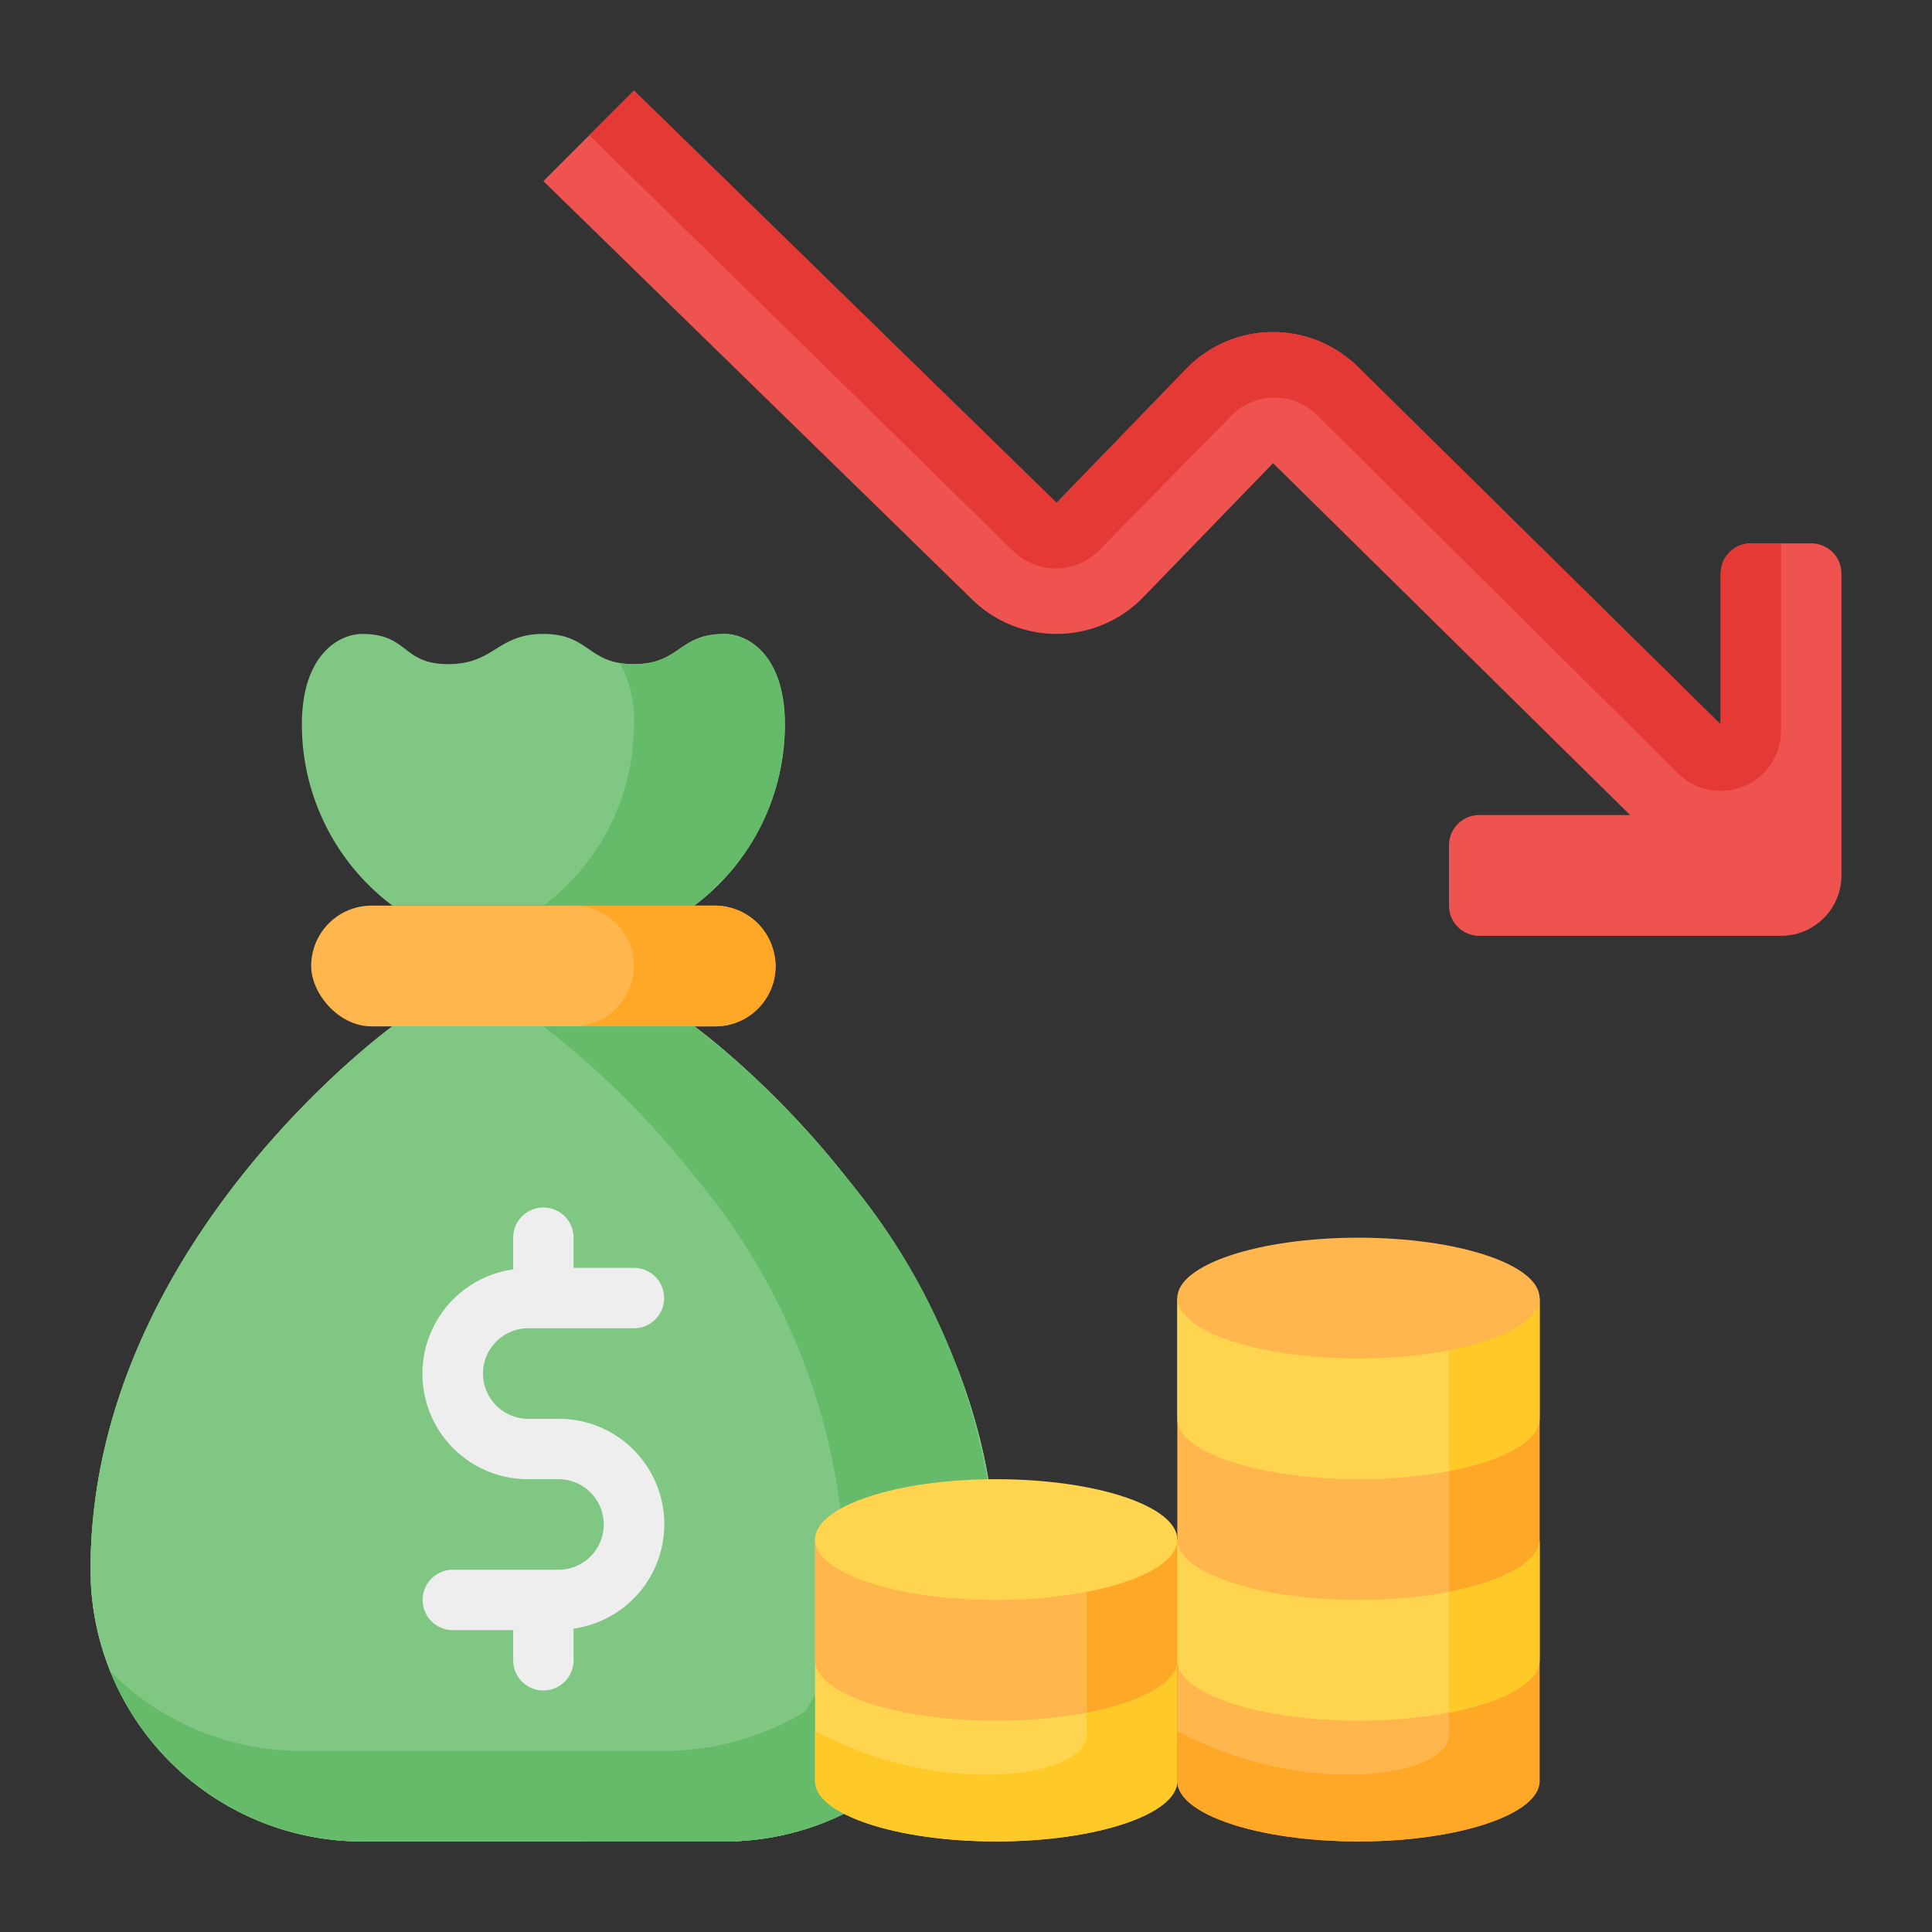
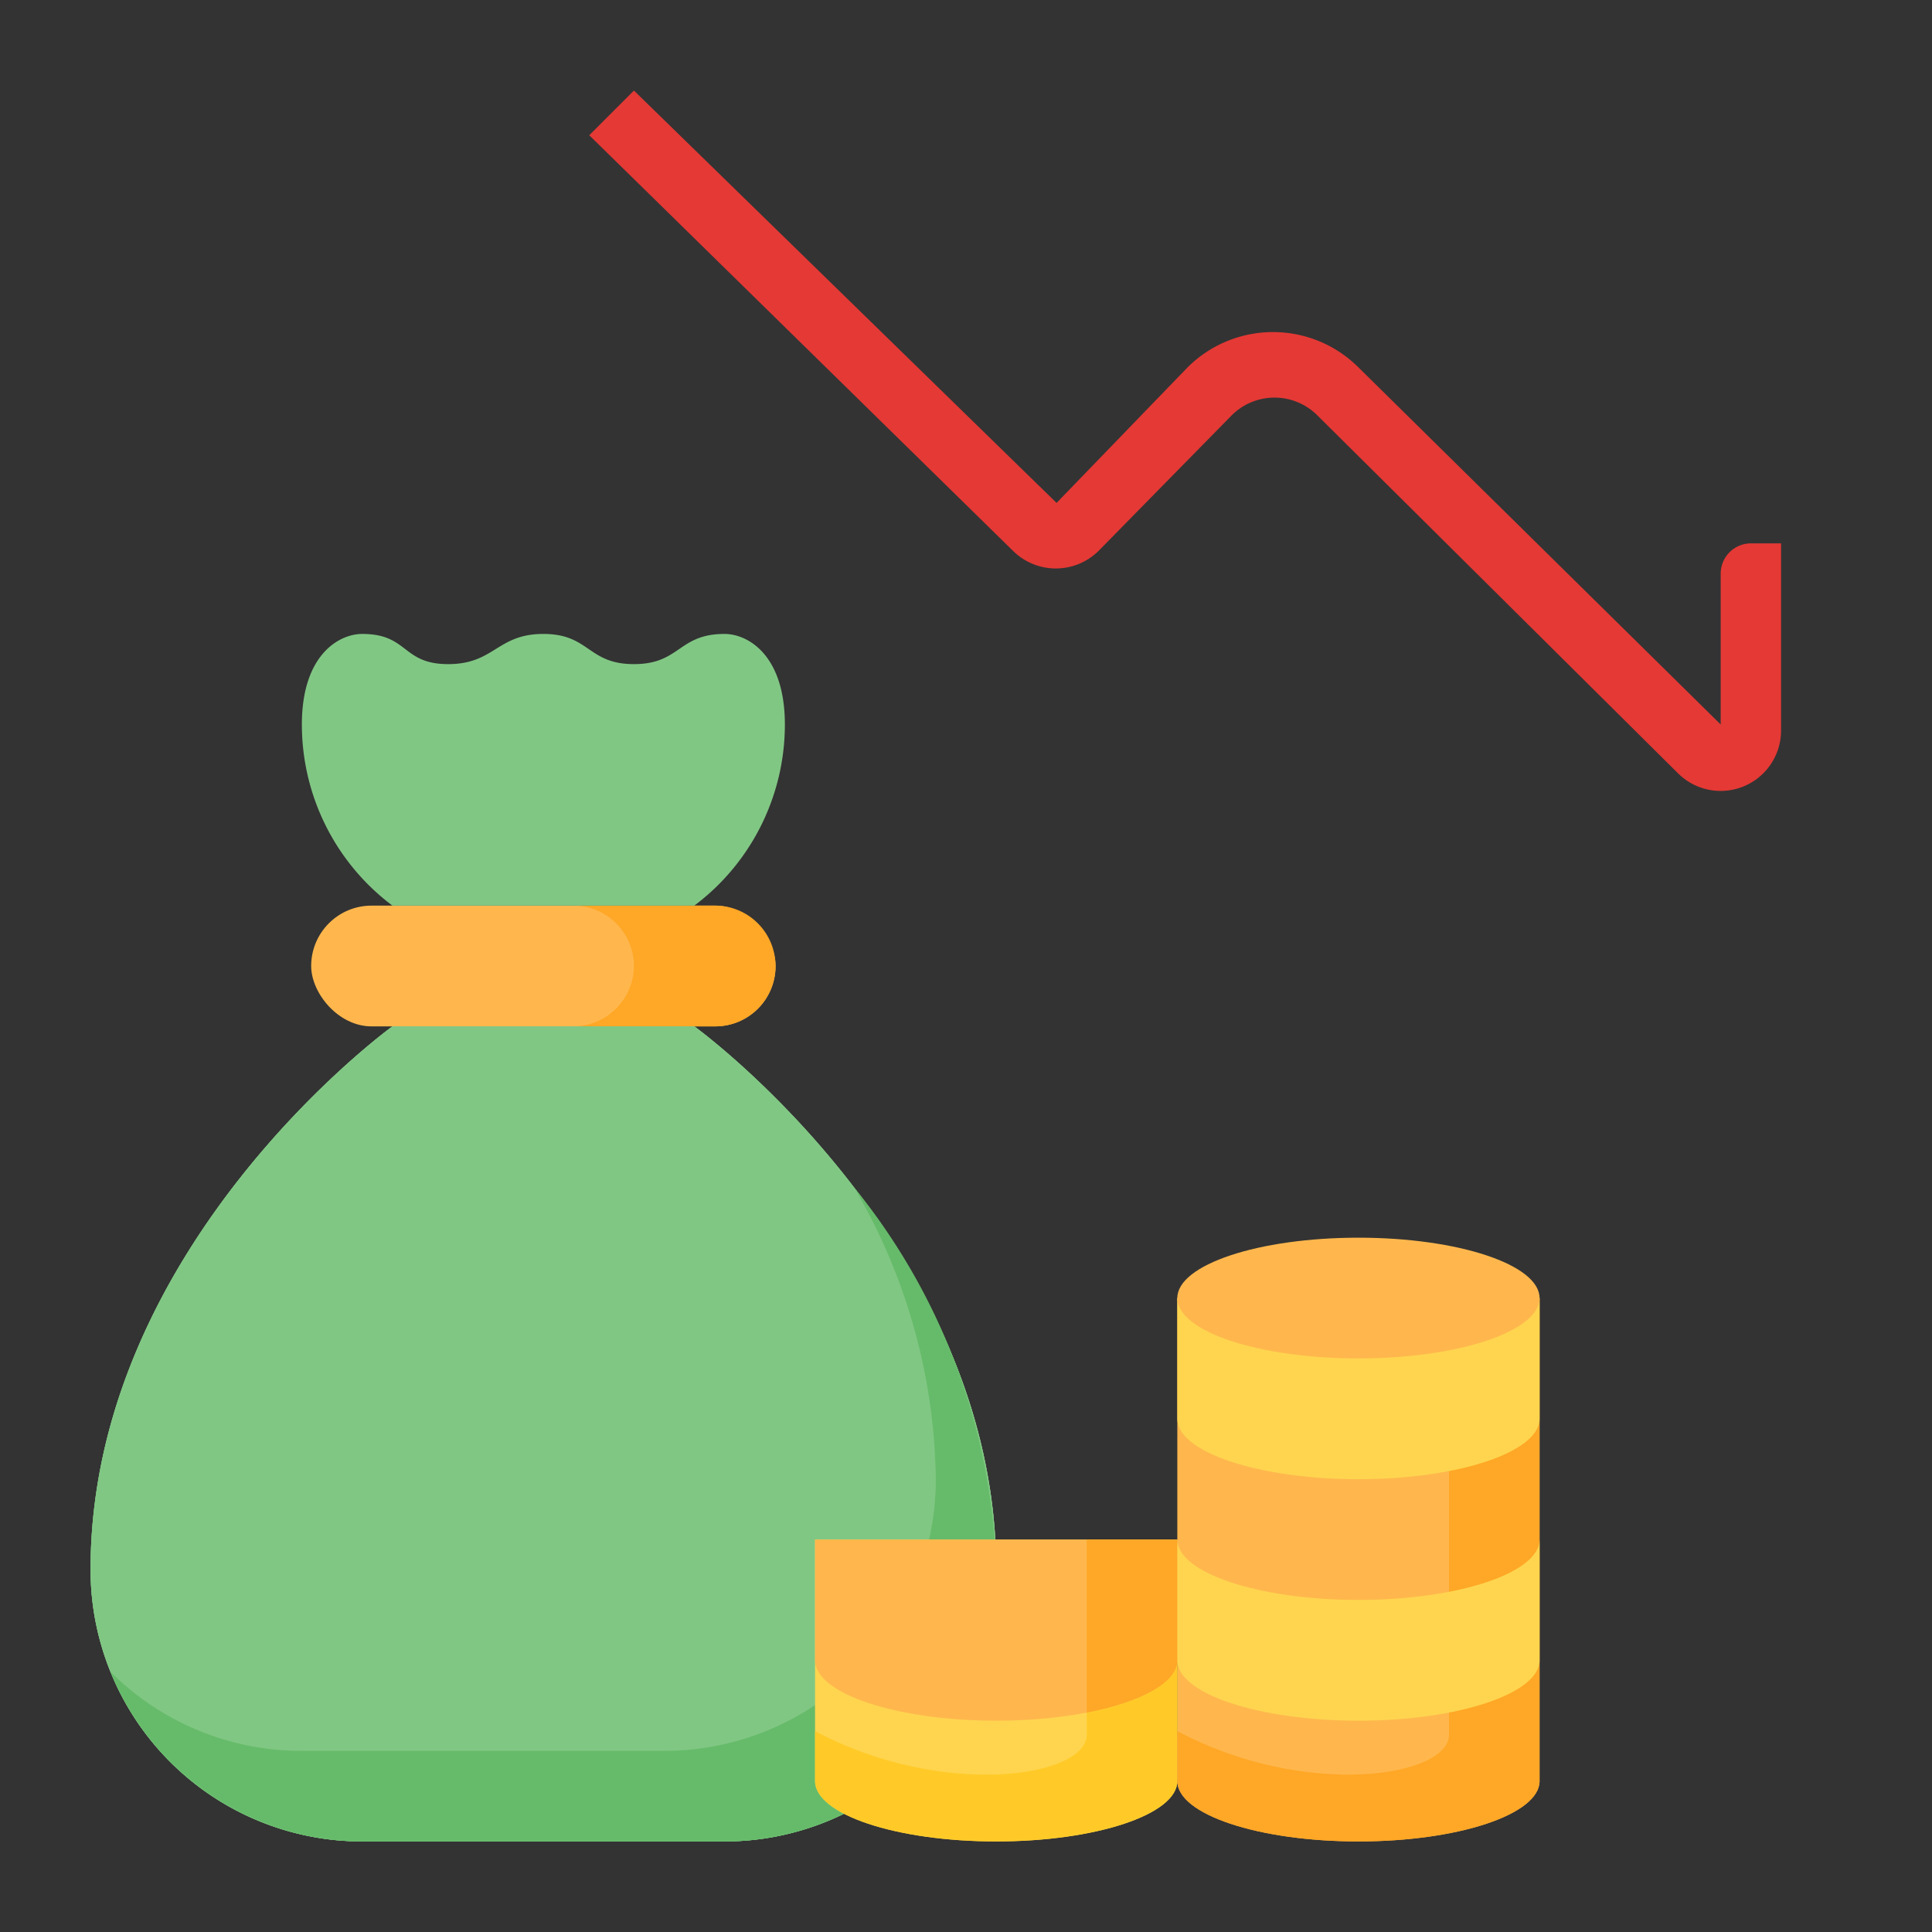
<svg xmlns="http://www.w3.org/2000/svg" version="1.1" width="512" height="512" x="0" y="0" viewBox="0 0 64 64" style="enable-background:new 0 0 512 512" xml:space="preserve" class="">
  <rect x="0" y="0" width="64" height="64" fill="#333333" stroke="none" />
  <g>
    <g data-name="02-Recession">
      <path fill="#ffb74d" d="M51 59c0 1.105-2.686 2-6 2s-6-.895-6-2V43h12z" opacity="1" data-original="#ffb74d" />
      <rect width="15.385" height="4" x="10.308" y="30" fill="#ffb74d" rx="2" opacity="1" data-original="#ffb74d" />
      <path fill="#ffa726" d="M25.69 32a1.997 1.997 0 0 1-2 2H19a2.015 2.015 0 0 0 2-2 2.006 2.006 0 0 0-2-2h4.69a2 2 0 0 1 2 2z" opacity="1" data-original="#ffa726" />
      <g fill="#81c784">
        <path d="M23 34H13S3 41.23 3 52a9 9 0 0 0 9 9h12a9 9 0 0 0 9-9c0-10.77-10-18-10-18z" fill="#81c784" opacity="1" data-original="#81c784" />
        <path d="M23 34H13S3 41.23 3 52a9 9 0 0 0 9 9h12a9 9 0 0 0 9-9c0-10.77-10-18-10-18z" fill="#81c784" opacity="1" data-original="#81c784" />
        <path d="M23 34H13S3 41.23 3 52a9 9 0 0 0 9 9h12a9 9 0 0 0 9-9c0-10.77-10-18-10-18z" fill="#81c784" opacity="1" data-original="#81c784" />
      </g>
      <path fill="#66bb6a" d="M33 52a9 9 0 0 1-9 9H12a9.026 9.026 0 0 1-8.34-5.62A8.95 8.95 0 0 0 10 58h12a9 9 0 0 0 9-9 19.538 19.538 0 0 0-2.71-9.67A21.034 21.034 0 0 1 33 52z" opacity="1" data-original="#66bb6a" />
      <path fill="#81c784" d="M24 21c-1.538 0-1.462 1-3 1s-1.462-1-3-1-1.615 1-3.154 1-1.308-1-2.846-1c-.77 0-2 .692-2 3a7.5 7.5 0 0 0 3 6h10a7.5 7.5 0 0 0 3-6c0-2.308-1.23-3-2-3z" opacity="1" data-original="#81c784" />
-       <path fill="#66bb6a" d="M33 52a9 9 0 0 1-9 9h-5a9 9 0 0 0 9-9 21.285 21.285 0 0 0-5-13.04A28.602 28.602 0 0 0 18 34h5a28.602 28.602 0 0 1 5 4.96A21.285 21.285 0 0 1 33 52zM26 24a7.5 7.5 0 0 1-3 6h-5a7.5 7.5 0 0 0 3-6 3.91 3.91 0 0 0-.47-2.04A2.227 2.227 0 0 0 21 22c1.54 0 1.46-1 3-1 .77 0 2 .69 2 3z" opacity="1" data-original="#66bb6a" />
-       <path fill="#ef5350" d="M60 18h-2a1 1 0 0 0-1 1v5L45 12.172a4 4 0 0 0-5.657 0L35 16.657 21 3l-3 3 14.172 13.828a4 4 0 0 0 5.656 0l4.344-4.485L54 27h-5a1 1 0 0 0-1 1v2a1 1 0 0 0 1 1h10a2 2 0 0 0 2-2V19a1 1 0 0 0-1-1z" opacity="1" data-original="#ef5350" />
      <path fill="#e53935" d="M59 18v6.2a2.001 2.001 0 0 1-3.41 1.42L43.63 13.75a2.007 2.007 0 0 0-2.84.02l-4.39 4.47a2.013 2.013 0 0 1-2.83.02L19.52 4.48 21 3l14 13.66 4.34-4.49a4.008 4.008 0 0 1 5.66 0L57 24v-5a1.003 1.003 0 0 1 1-1z" opacity="1" data-original="#e53935" />
      <path fill="#ffd54f" d="M39 59c0 1.105-2.686 2-6 2s-6-.895-6-2v-8h12z" opacity="1" data-original="#ffd54f" />
      <path fill="#ffca28" d="M39 51v8c0 1.1-2.69 2-6 2s-6-.9-6-2v-1.655c4.248 2.26 9 1.521 9 .12V51z" opacity="1" data-original="#ffca28" />
      <path fill="#ffa726" d="M51 43v16c0 1.1-2.69 2-6 2s-6-.9-6-2v-1.655c4.248 2.26 9 1.521 9 .12V43z" opacity="1" data-original="#ffa726" />
      <path fill="#ffb74d" d="M39 51v4c0 1.1-2.69 2-6 2s-6-.9-6-2v-4z" opacity="1" data-original="#ffb74d" />
      <path fill="#ffa726" d="M39 51v4c0 .74-1.21 1.38-3 1.73V51z" opacity="1" data-original="#ffa726" />
-       <ellipse cx="33" cy="51" fill="#ffd54f" rx="6" ry="2" opacity="1" data-original="#ffd54f" />
-       <path fill="#eeeeee" d="M18.5 47h-1a1.5 1.5 0 0 1 0-3H21a1 1 0 0 0 0-2h-2v-1a1 1 0 0 0-2 0v1.05a3.492 3.492 0 0 0 .5 6.95h1a1.5 1.5 0 0 1 0 3H15a1 1 0 0 0 0 2h2v1a1 1 0 0 0 2 0v-1.05a3.492 3.492 0 0 0-.5-6.95z" opacity="1" data-original="#eeeeee" />
      <path fill="#ffd54f" d="M51 43v4c0 1.1-2.69 2-6 2s-6-.9-6-2v-4zM51 51v4c0 1.1-2.69 2-6 2s-6-.9-6-2v-4c0 1.1 2.69 2 6 2s6-.9 6-2z" opacity="1" data-original="#ffd54f" />
-       <path fill="#ffca28" d="M51 43v4c0 .74-1.21 1.38-3 1.73V43zM51 51v4c0 .74-1.21 1.38-3 1.73v-4c1.79-.35 3-.99 3-1.73z" opacity="1" data-original="#ffca28" />
      <ellipse cx="45" cy="43" fill="#ffb74d" rx="6" ry="2" opacity="1" data-original="#ffb74d" />
    </g>
  </g>
</svg>